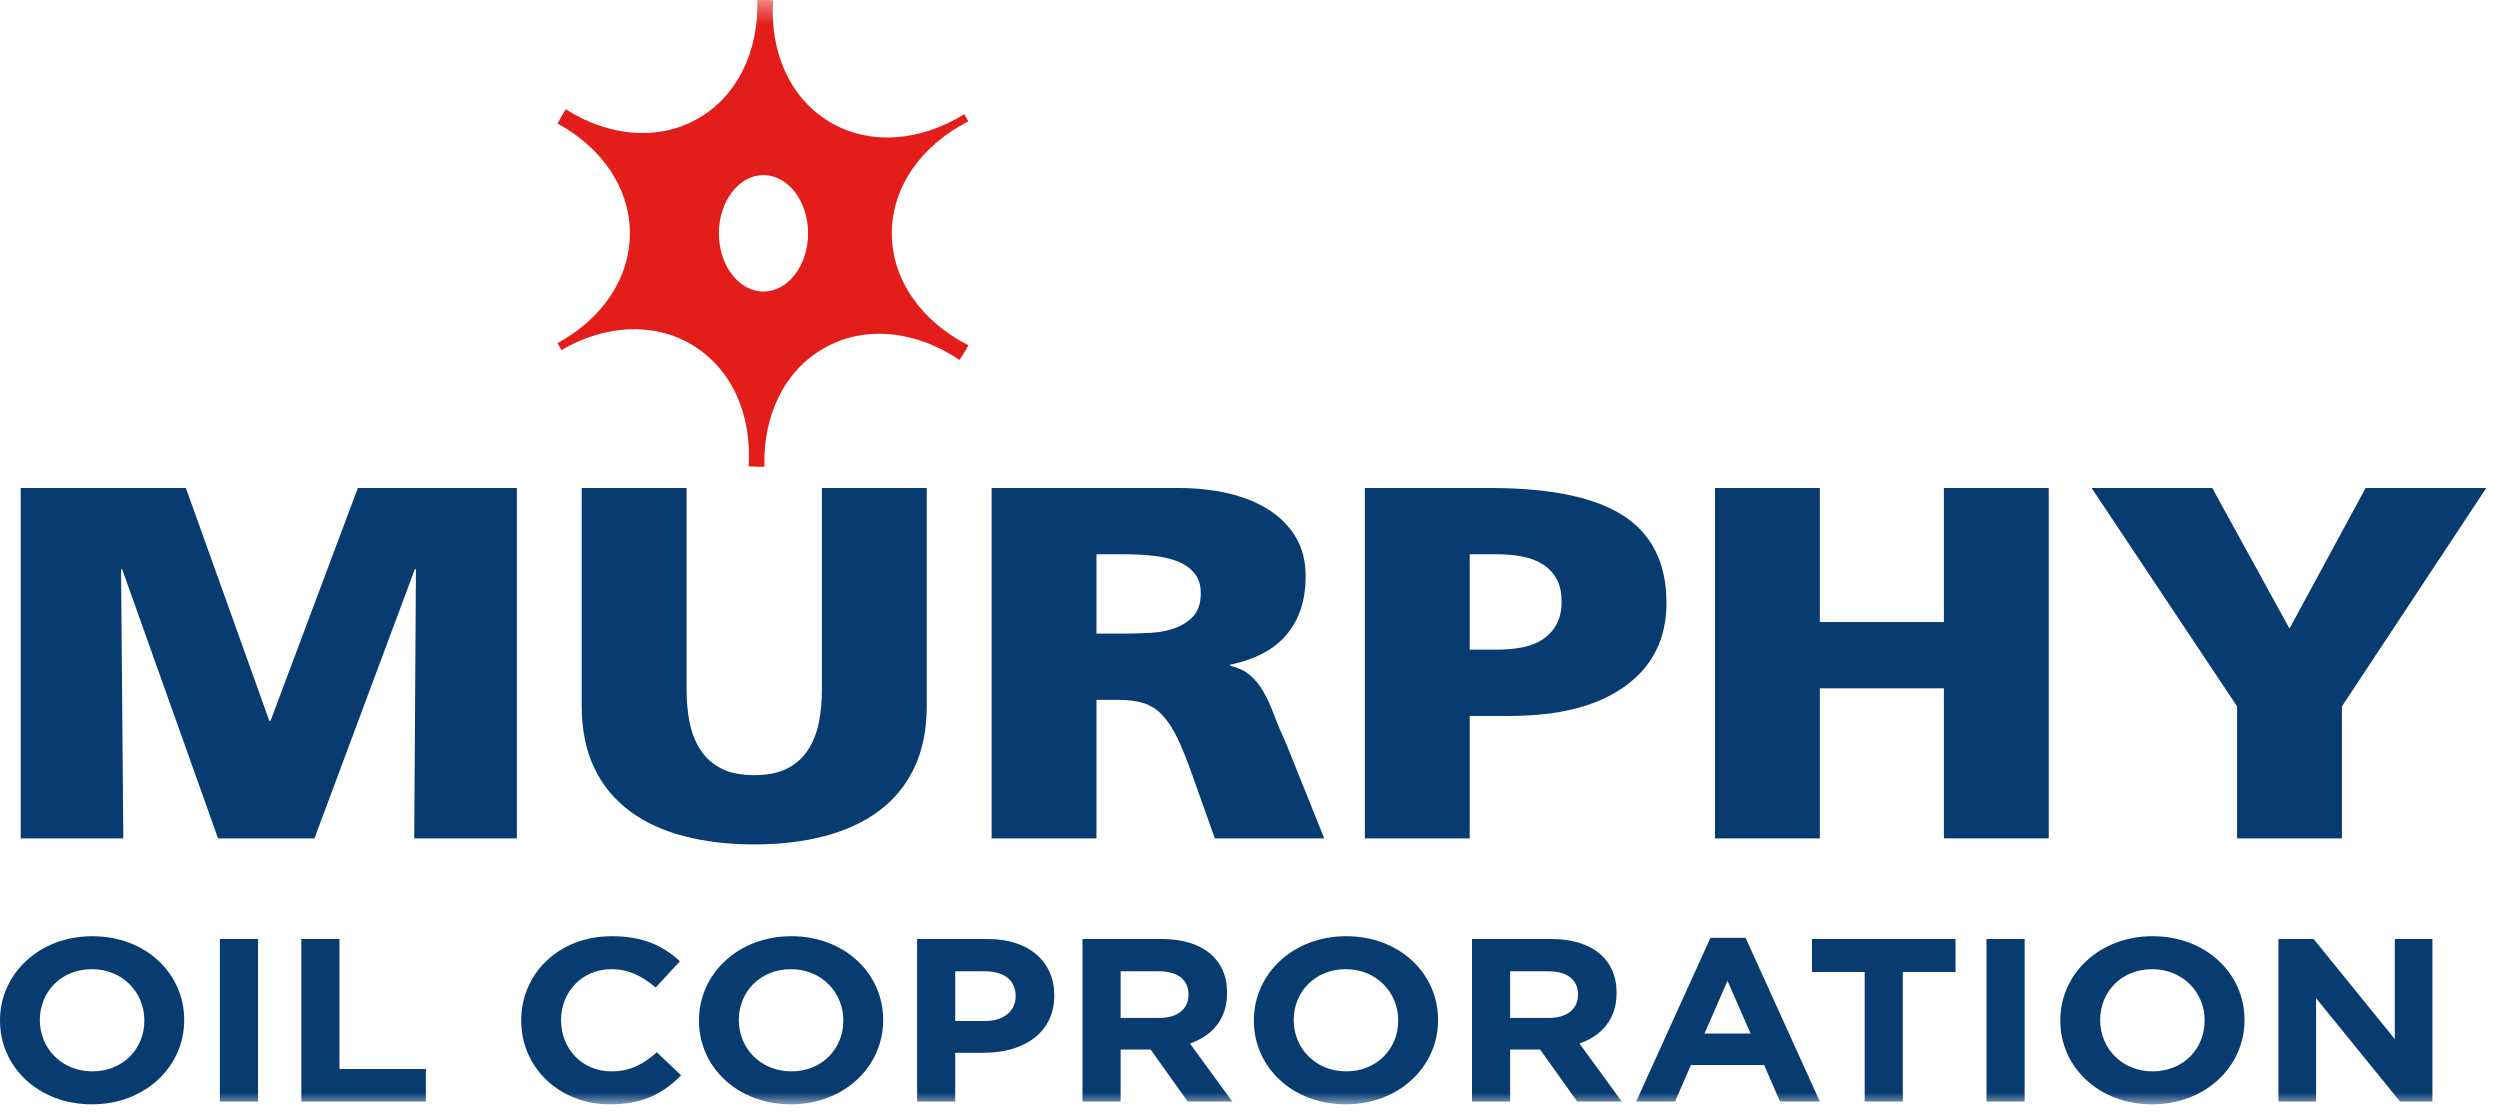
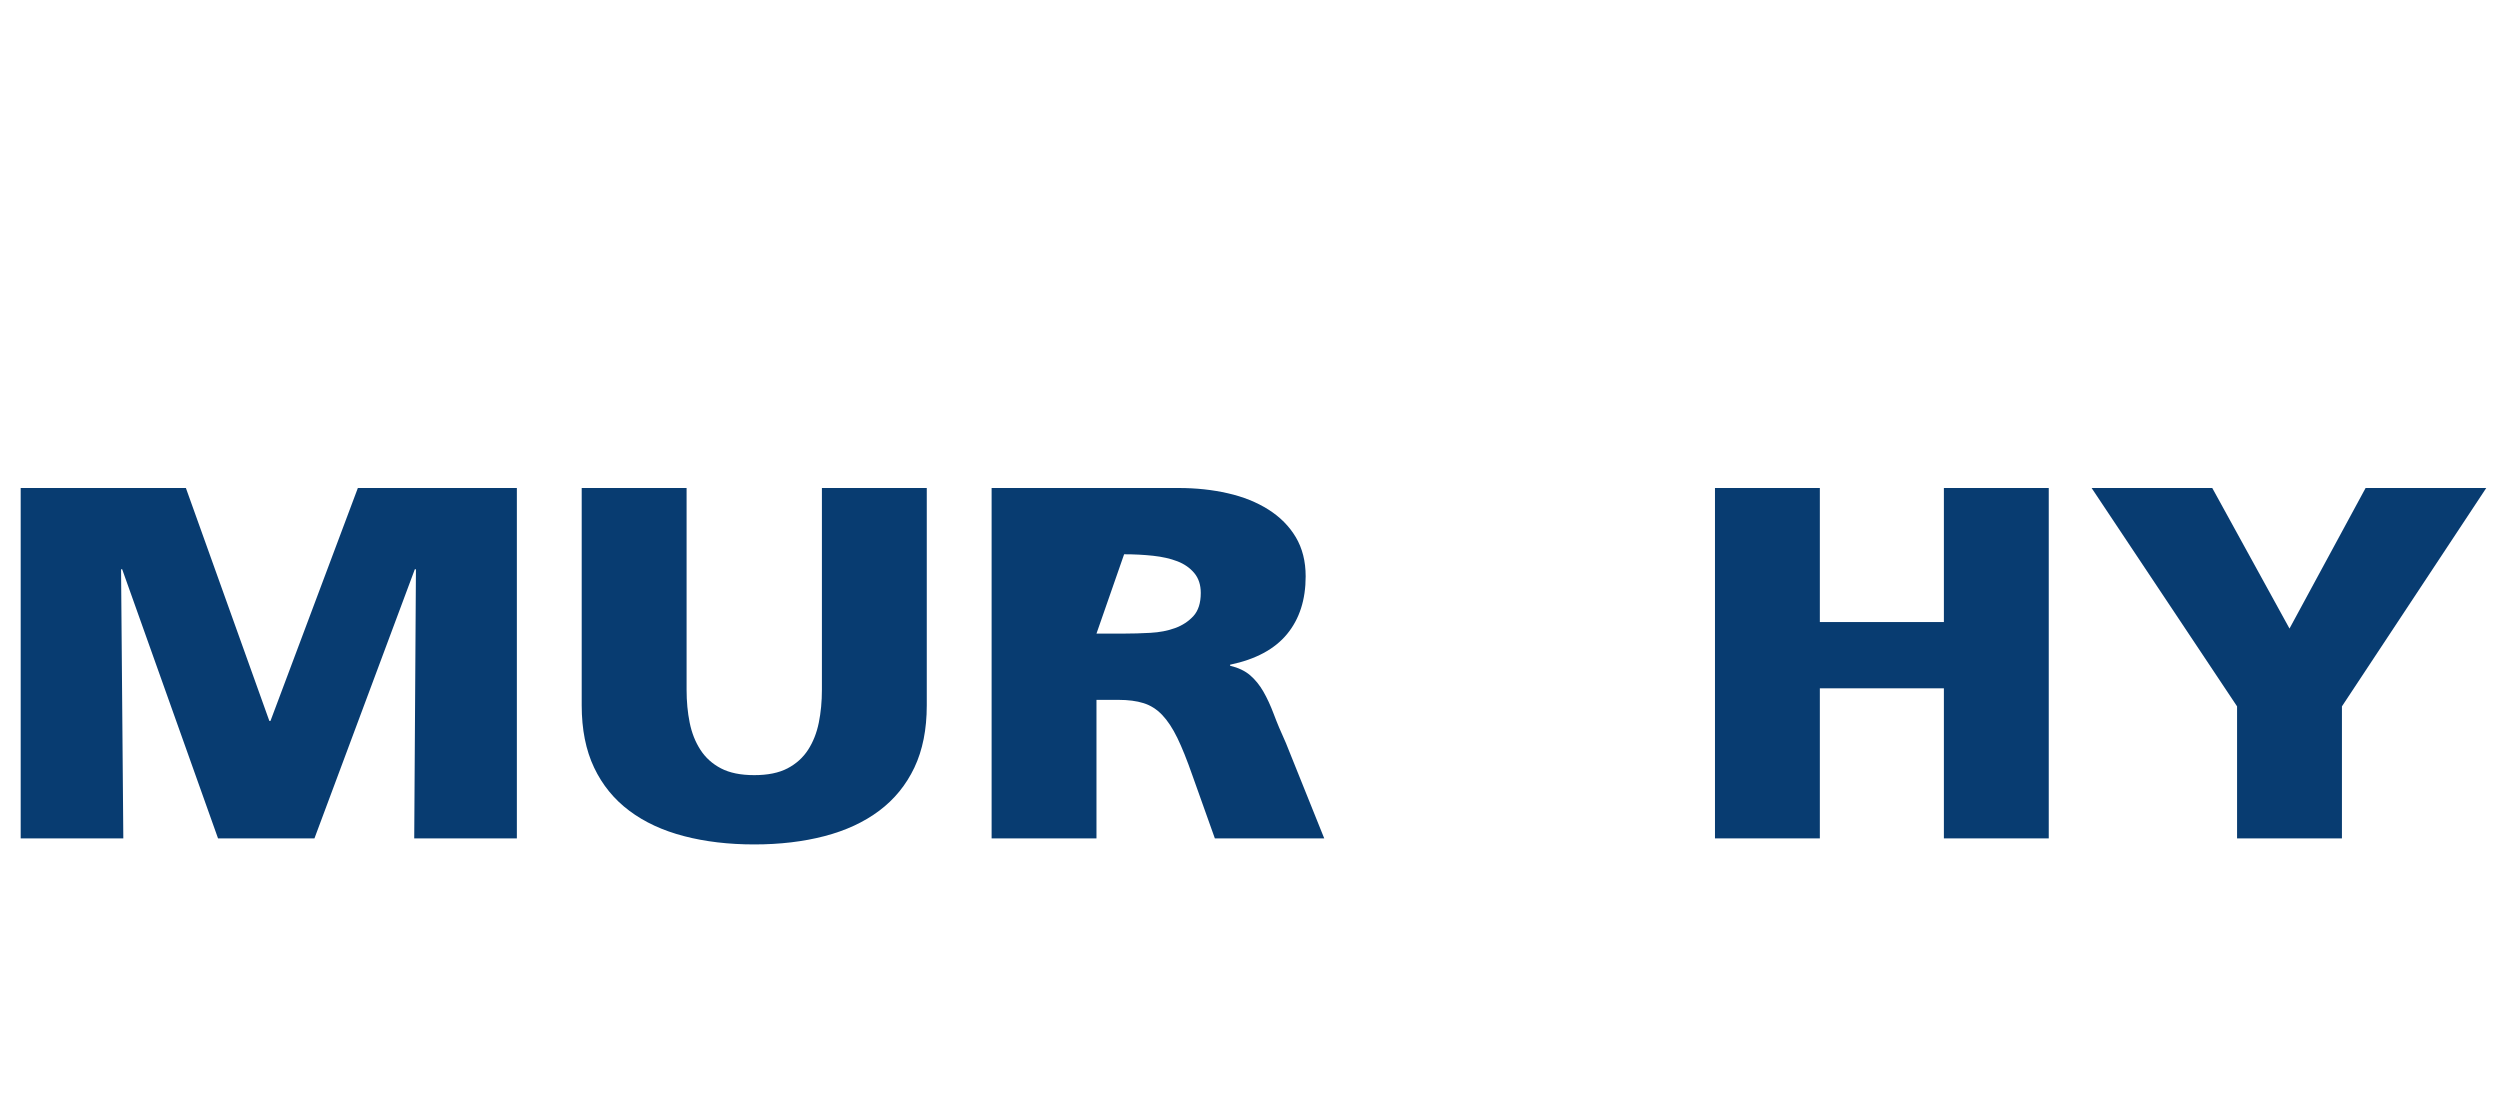
<svg xmlns="http://www.w3.org/2000/svg" xmlns:xlink="http://www.w3.org/1999/xlink" width="110px" height="49px" viewBox="0 0 110 49" version="1.1">
  <title>murphy oil corporation</title>
  <desc>Created with Sketch.</desc>
  <defs>
-     <polygon id="path-1" points="0 49 109.396 49 109.396 0.409 0 0.409" />
-   </defs>
+     </defs>
  <g id="Page-1" stroke="none" stroke-width="1" fill="none" fill-rule="evenodd">
    <g id="murphy-oil-corporation" transform="translate(0, -1)">
      <polygon id="Fill-1" fill="#083C71" points="15.746 22.471 11.901 32.721 11.851 32.721 8.179 22.471 0.91 22.471 0.91 37.89 5.426 37.89 5.327 26.049 5.376 26.049 9.594 37.89 13.835 37.89 18.252 26.049 18.301 26.049 18.226 37.89 22.742 37.89 22.742 22.471" />
      <g id="Group-29" transform="translate(0, 0.591)">
        <path d="M40.778,31.445 C40.778,32.505 40.595,33.419 40.232,34.184 C39.868,34.95 39.351,35.583 38.682,36.084 C38.012,36.585 37.209,36.956 36.276,37.199 C35.341,37.443 34.311,37.564 33.187,37.564 C32.062,37.564 31.032,37.443 30.098,37.199 C29.163,36.956 28.361,36.585 27.692,36.084 C27.022,35.583 26.505,34.95 26.141,34.184 C25.777,33.419 25.595,32.505 25.595,31.445 L25.595,21.88 L30.21,21.88 L30.21,30.76 C30.21,31.276 30.255,31.758 30.346,32.207 C30.437,32.656 30.594,33.054 30.818,33.4 C31.041,33.746 31.342,34.018 31.723,34.217 C32.103,34.416 32.591,34.515 33.187,34.515 C33.782,34.515 34.27,34.416 34.65,34.217 C35.03,34.018 35.332,33.746 35.556,33.4 C35.779,33.054 35.936,32.656 36.027,32.207 C36.118,31.758 36.164,31.276 36.164,30.76 L36.164,21.88 L40.778,21.88 L40.778,31.445 L40.778,31.445 Z" id="Fill-2" fill="#083C71" />
-         <path d="M48.245,28.287 L49.461,28.287 C49.824,28.287 50.209,28.276 50.614,28.254 C51.019,28.232 51.383,28.162 51.705,28.044 C52.028,27.926 52.297,27.749 52.512,27.514 C52.726,27.278 52.834,26.939 52.834,26.497 C52.834,26.144 52.739,25.853 52.549,25.625 C52.359,25.397 52.111,25.224 51.805,25.106 C51.498,24.988 51.143,24.907 50.738,24.863 C50.333,24.819 49.907,24.797 49.461,24.797 L48.245,24.797 L48.245,28.287 Z M43.631,21.881 L51.867,21.881 C52.627,21.881 53.347,21.958 54.025,22.113 C54.703,22.267 55.299,22.507 55.811,22.831 C56.324,23.155 56.725,23.559 57.015,24.045 C57.304,24.532 57.449,25.106 57.449,25.768 C57.449,26.8 57.176,27.646 56.63,28.309 C56.084,28.972 55.249,29.421 54.124,29.656 L54.124,29.701 C54.488,29.789 54.782,29.929 55.005,30.12 C55.228,30.312 55.423,30.551 55.588,30.838 C55.753,31.125 55.906,31.457 56.047,31.832 C56.187,32.208 56.365,32.631 56.58,33.102 L58.267,37.299 L53.454,37.299 L52.462,34.516 C52.23,33.853 52.012,33.309 51.805,32.881 C51.598,32.454 51.374,32.116 51.135,31.865 C50.895,31.615 50.622,31.442 50.316,31.347 C50.01,31.25 49.642,31.203 49.212,31.203 L48.245,31.203 L48.245,37.299 L43.631,37.299 L43.631,21.881 Z" id="Fill-4" fill="#083C71" />
-         <path d="M64.667,28.993 L65.857,28.993 C66.255,28.993 66.626,28.96 66.974,28.894 C67.322,28.827 67.623,28.71 67.88,28.54 C68.136,28.371 68.338,28.15 68.487,27.877 C68.636,27.605 68.71,27.27 68.71,26.872 C68.71,26.475 68.636,26.143 68.487,25.878 C68.338,25.613 68.136,25.4 67.88,25.238 C67.623,25.076 67.322,24.962 66.974,24.895 C66.626,24.829 66.255,24.796 65.857,24.796 L64.667,24.796 L64.667,28.993 Z M60.053,21.88 L65.56,21.88 C68.223,21.88 70.183,22.289 71.439,23.106 C72.696,23.924 73.325,25.201 73.325,26.939 C73.325,28.5 72.721,29.719 71.514,30.595 C70.307,31.471 68.62,31.909 66.453,31.909 L64.667,31.909 L64.667,37.299 L60.053,37.299 L60.053,21.88 Z" id="Fill-6" fill="#083C71" />
+         <path d="M48.245,28.287 L49.461,28.287 C49.824,28.287 50.209,28.276 50.614,28.254 C51.019,28.232 51.383,28.162 51.705,28.044 C52.028,27.926 52.297,27.749 52.512,27.514 C52.726,27.278 52.834,26.939 52.834,26.497 C52.834,26.144 52.739,25.853 52.549,25.625 C52.359,25.397 52.111,25.224 51.805,25.106 C51.498,24.988 51.143,24.907 50.738,24.863 C50.333,24.819 49.907,24.797 49.461,24.797 L48.245,28.287 Z M43.631,21.881 L51.867,21.881 C52.627,21.881 53.347,21.958 54.025,22.113 C54.703,22.267 55.299,22.507 55.811,22.831 C56.324,23.155 56.725,23.559 57.015,24.045 C57.304,24.532 57.449,25.106 57.449,25.768 C57.449,26.8 57.176,27.646 56.63,28.309 C56.084,28.972 55.249,29.421 54.124,29.656 L54.124,29.701 C54.488,29.789 54.782,29.929 55.005,30.12 C55.228,30.312 55.423,30.551 55.588,30.838 C55.753,31.125 55.906,31.457 56.047,31.832 C56.187,32.208 56.365,32.631 56.58,33.102 L58.267,37.299 L53.454,37.299 L52.462,34.516 C52.23,33.853 52.012,33.309 51.805,32.881 C51.598,32.454 51.374,32.116 51.135,31.865 C50.895,31.615 50.622,31.442 50.316,31.347 C50.01,31.25 49.642,31.203 49.212,31.203 L48.245,31.203 L48.245,37.299 L43.631,37.299 L43.631,21.881 Z" id="Fill-4" fill="#083C71" />
        <polygon id="Fill-8" fill="#083C71" points="75.459 21.881 80.073 21.881 80.073 27.779 85.531 27.779 85.531 21.881 90.145 21.881 90.145 37.298 85.531 37.298 85.531 30.695 80.073 30.695 80.073 37.298 75.459 37.298" />
        <polygon id="Fill-10" fill="#083C71" points="98.431 31.489 92.03 21.88 97.339 21.88 100.738 28.065 104.087 21.88 109.396 21.88 103.045 31.489 103.045 37.299 98.431 37.299" />
-         <path d="M6.351,45.301 C6.351,44.075 5.392,43.053 4.041,43.053 C2.691,43.053 1.754,44.054 1.754,45.28 L1.754,45.301 C1.754,46.528 2.712,47.549 4.063,47.549 C5.414,47.549 6.351,46.548 6.351,45.322 L6.351,45.301 Z M4.041,49 C1.688,49 0,47.355 0,45.322 L0,45.301 C0,43.268 1.71,41.602 4.063,41.602 C6.416,41.602 8.105,43.247 8.105,45.28 L8.105,45.301 C8.105,47.334 6.394,49 4.041,49 L4.041,49 Z" id="Fill-12" fill="#083C71" />
        <mask id="mask-2" fill="white">
          <use xlink:href="#path-1" />
        </mask>
        <g id="Clip-15" />
        <polygon id="Fill-14" fill="#083C71" mask="url(#mask-2)" points="9.674 48.877 11.352 48.877 11.352 41.725 9.674 41.725" />
        <polygon id="Fill-16" fill="#083C71" mask="url(#mask-2)" points="13.259 48.877 13.259 41.725 14.937 41.725 14.937 47.446 18.738 47.446 18.738 48.877" />
        <path d="M26.844,49 C24.6,49 22.933,47.375 22.933,45.321 L22.933,45.301 C22.933,43.268 24.567,41.602 26.909,41.602 C28.347,41.602 29.208,42.052 29.916,42.706 L28.848,43.86 C28.261,43.359 27.661,43.053 26.899,43.053 C25.613,43.053 24.687,44.054 24.687,45.28 L24.687,45.301 C24.687,46.527 25.592,47.549 26.899,47.549 C27.77,47.549 28.303,47.222 28.903,46.711 L29.97,47.723 C29.186,48.509 28.315,49 26.844,49" id="Fill-17" fill="#083C71" mask="url(#mask-2)" />
-         <path d="M37.106,45.301 C37.106,44.075 36.148,43.053 34.797,43.053 C33.446,43.053 32.509,44.054 32.509,45.28 L32.509,45.301 C32.509,46.528 33.468,47.549 34.818,47.549 C36.169,47.549 37.106,46.548 37.106,45.322 L37.106,45.301 Z M34.797,49 C32.444,49 30.755,47.355 30.755,45.322 L30.755,45.301 C30.755,43.268 32.465,41.602 34.818,41.602 C37.171,41.602 38.86,43.247 38.86,45.28 L38.86,45.301 C38.86,47.334 37.149,49 34.797,49 L34.797,49 Z" id="Fill-18" fill="#083C71" mask="url(#mask-2)" />
        <path d="M44.688,44.228 C44.688,43.523 44.166,43.145 43.327,43.145 L42.03,43.145 L42.03,45.332 L43.359,45.332 C44.198,45.332 44.688,44.862 44.688,44.248 L44.688,44.228 Z M43.305,46.731 L42.03,46.731 L42.03,48.877 L40.353,48.877 L40.353,41.725 L43.468,41.725 C45.288,41.725 46.388,42.736 46.388,44.197 L46.388,44.218 C46.388,45.873 45.015,46.731 43.305,46.731 L43.305,46.731 Z" id="Fill-19" fill="#083C71" mask="url(#mask-2)" />
        <path d="M52.293,44.167 C52.293,43.492 51.792,43.145 50.975,43.145 L49.308,43.145 L49.308,45.199 L51.007,45.199 C51.824,45.199 52.293,44.79 52.293,44.187 L52.293,44.167 Z M52.26,48.877 L50.626,46.588 L49.308,46.588 L49.308,48.877 L47.63,48.877 L47.63,41.725 L51.116,41.725 C52.914,41.725 53.992,42.613 53.992,44.085 L53.992,44.105 C53.992,45.26 53.328,45.986 52.358,46.323 L54.221,48.877 L52.26,48.877 Z" id="Fill-20" fill="#083C71" mask="url(#mask-2)" />
        <path d="M61.521,45.301 C61.521,44.075 60.563,43.053 59.211,43.053 C57.861,43.053 56.924,44.054 56.924,45.28 L56.924,45.301 C56.924,46.528 57.883,47.549 59.233,47.549 C60.584,47.549 61.521,46.548 61.521,45.322 L61.521,45.301 Z M59.211,49 C56.858,49 55.17,47.355 55.17,45.322 L55.17,45.301 C55.17,43.268 56.88,41.602 59.233,41.602 C61.586,41.602 63.275,43.247 63.275,45.28 L63.275,45.301 C63.275,47.334 61.564,49 59.211,49 L59.211,49 Z" id="Fill-21" fill="#083C71" mask="url(#mask-2)" />
        <path d="M69.431,44.167 C69.431,43.492 68.93,43.145 68.113,43.145 L66.446,43.145 L66.446,45.199 L68.145,45.199 C68.963,45.199 69.431,44.79 69.431,44.187 L69.431,44.167 Z M69.398,48.877 L67.764,46.588 L66.446,46.588 L66.446,48.877 L64.768,48.877 L64.768,41.725 L68.254,41.725 C70.052,41.725 71.13,42.613 71.13,44.085 L71.13,44.105 C71.13,45.26 70.466,45.986 69.496,46.323 L71.359,48.877 L69.398,48.877 Z" id="Fill-22" fill="#083C71" mask="url(#mask-2)" />
        <path d="M76.011,43.564 L74.998,45.883 L77.024,45.883 L76.011,43.564 Z M78.321,48.877 L77.623,47.273 L74.399,47.273 L73.702,48.877 L71.991,48.877 L75.26,41.673 L76.806,41.673 L80.074,48.877 L78.321,48.877 Z" id="Fill-23" fill="#083C71" mask="url(#mask-2)" />
        <polygon id="Fill-24" fill="#083C71" mask="url(#mask-2)" points="83.724 43.176 83.724 48.877 82.046 48.877 82.046 43.176 79.726 43.176 79.726 41.725 86.044 41.725 86.044 43.176" />
        <polygon id="Fill-25" fill="#083C71" mask="url(#mask-2)" points="87.406 48.877 89.084 48.877 89.084 41.725 87.406 41.725" />
        <path d="M97.004,45.301 C97.004,44.075 96.045,43.053 94.694,43.053 C93.344,43.053 92.407,44.054 92.407,45.28 L92.407,45.301 C92.407,46.528 93.366,47.549 94.716,47.549 C96.067,47.549 97.004,46.548 97.004,45.322 L97.004,45.301 Z M94.694,49 C92.341,49 90.653,47.355 90.653,45.322 L90.653,45.301 C90.653,43.268 92.363,41.602 94.716,41.602 C97.069,41.602 98.758,43.247 98.758,45.28 L98.758,45.301 C98.758,47.334 97.047,49 94.694,49 L94.694,49 Z" id="Fill-26" fill="#083C71" mask="url(#mask-2)" />
        <polygon id="Fill-27" fill="#083C71" mask="url(#mask-2)" points="105.6 48.877 101.907 44.33 101.907 48.877 100.251 48.877 100.251 41.725 101.798 41.725 105.371 46.128 105.371 41.725 107.027 41.725 107.027 48.877" />
        <path d="M33.593,13.236 C32.51,13.236 31.631,12.091 31.631,10.675 C31.631,9.264 32.51,8.114 33.593,8.114 C34.676,8.114 35.555,9.264 35.555,10.675 C35.555,12.091 34.676,13.236 33.593,13.236 M39.24,10.675 C39.24,8.598 40.582,6.779 42.606,5.75 C42.551,5.641 42.49,5.538 42.422,5.436 C40.508,6.628 38.253,6.833 36.475,5.756 C34.724,4.694 33.865,2.643 34.015,0.423 C33.872,0.409 33.736,0.409 33.593,0.409 C33.505,0.409 33.409,0.409 33.321,0.416 C33.389,2.636 32.455,4.654 30.671,5.647 C28.906,6.636 26.74,6.391 24.894,5.218 C24.764,5.423 24.649,5.633 24.533,5.846 C26.454,6.888 27.714,8.659 27.714,10.675 C27.714,12.691 26.454,14.463 24.533,15.505 C24.587,15.607 24.642,15.71 24.703,15.812 C26.59,14.709 28.763,14.552 30.48,15.601 C32.231,16.663 33.089,18.713 32.939,20.927 C33.157,20.942 33.375,20.948 33.593,20.948 L33.634,20.948 C33.566,18.721 34.499,16.703 36.291,15.71 C38.103,14.694 40.344,14.98 42.218,16.247 C42.361,16.037 42.49,15.819 42.613,15.601 C40.589,14.579 39.24,12.754 39.24,10.675" id="Fill-28" fill="#E31D1A" mask="url(#mask-2)" />
      </g>
    </g>
  </g>
</svg>